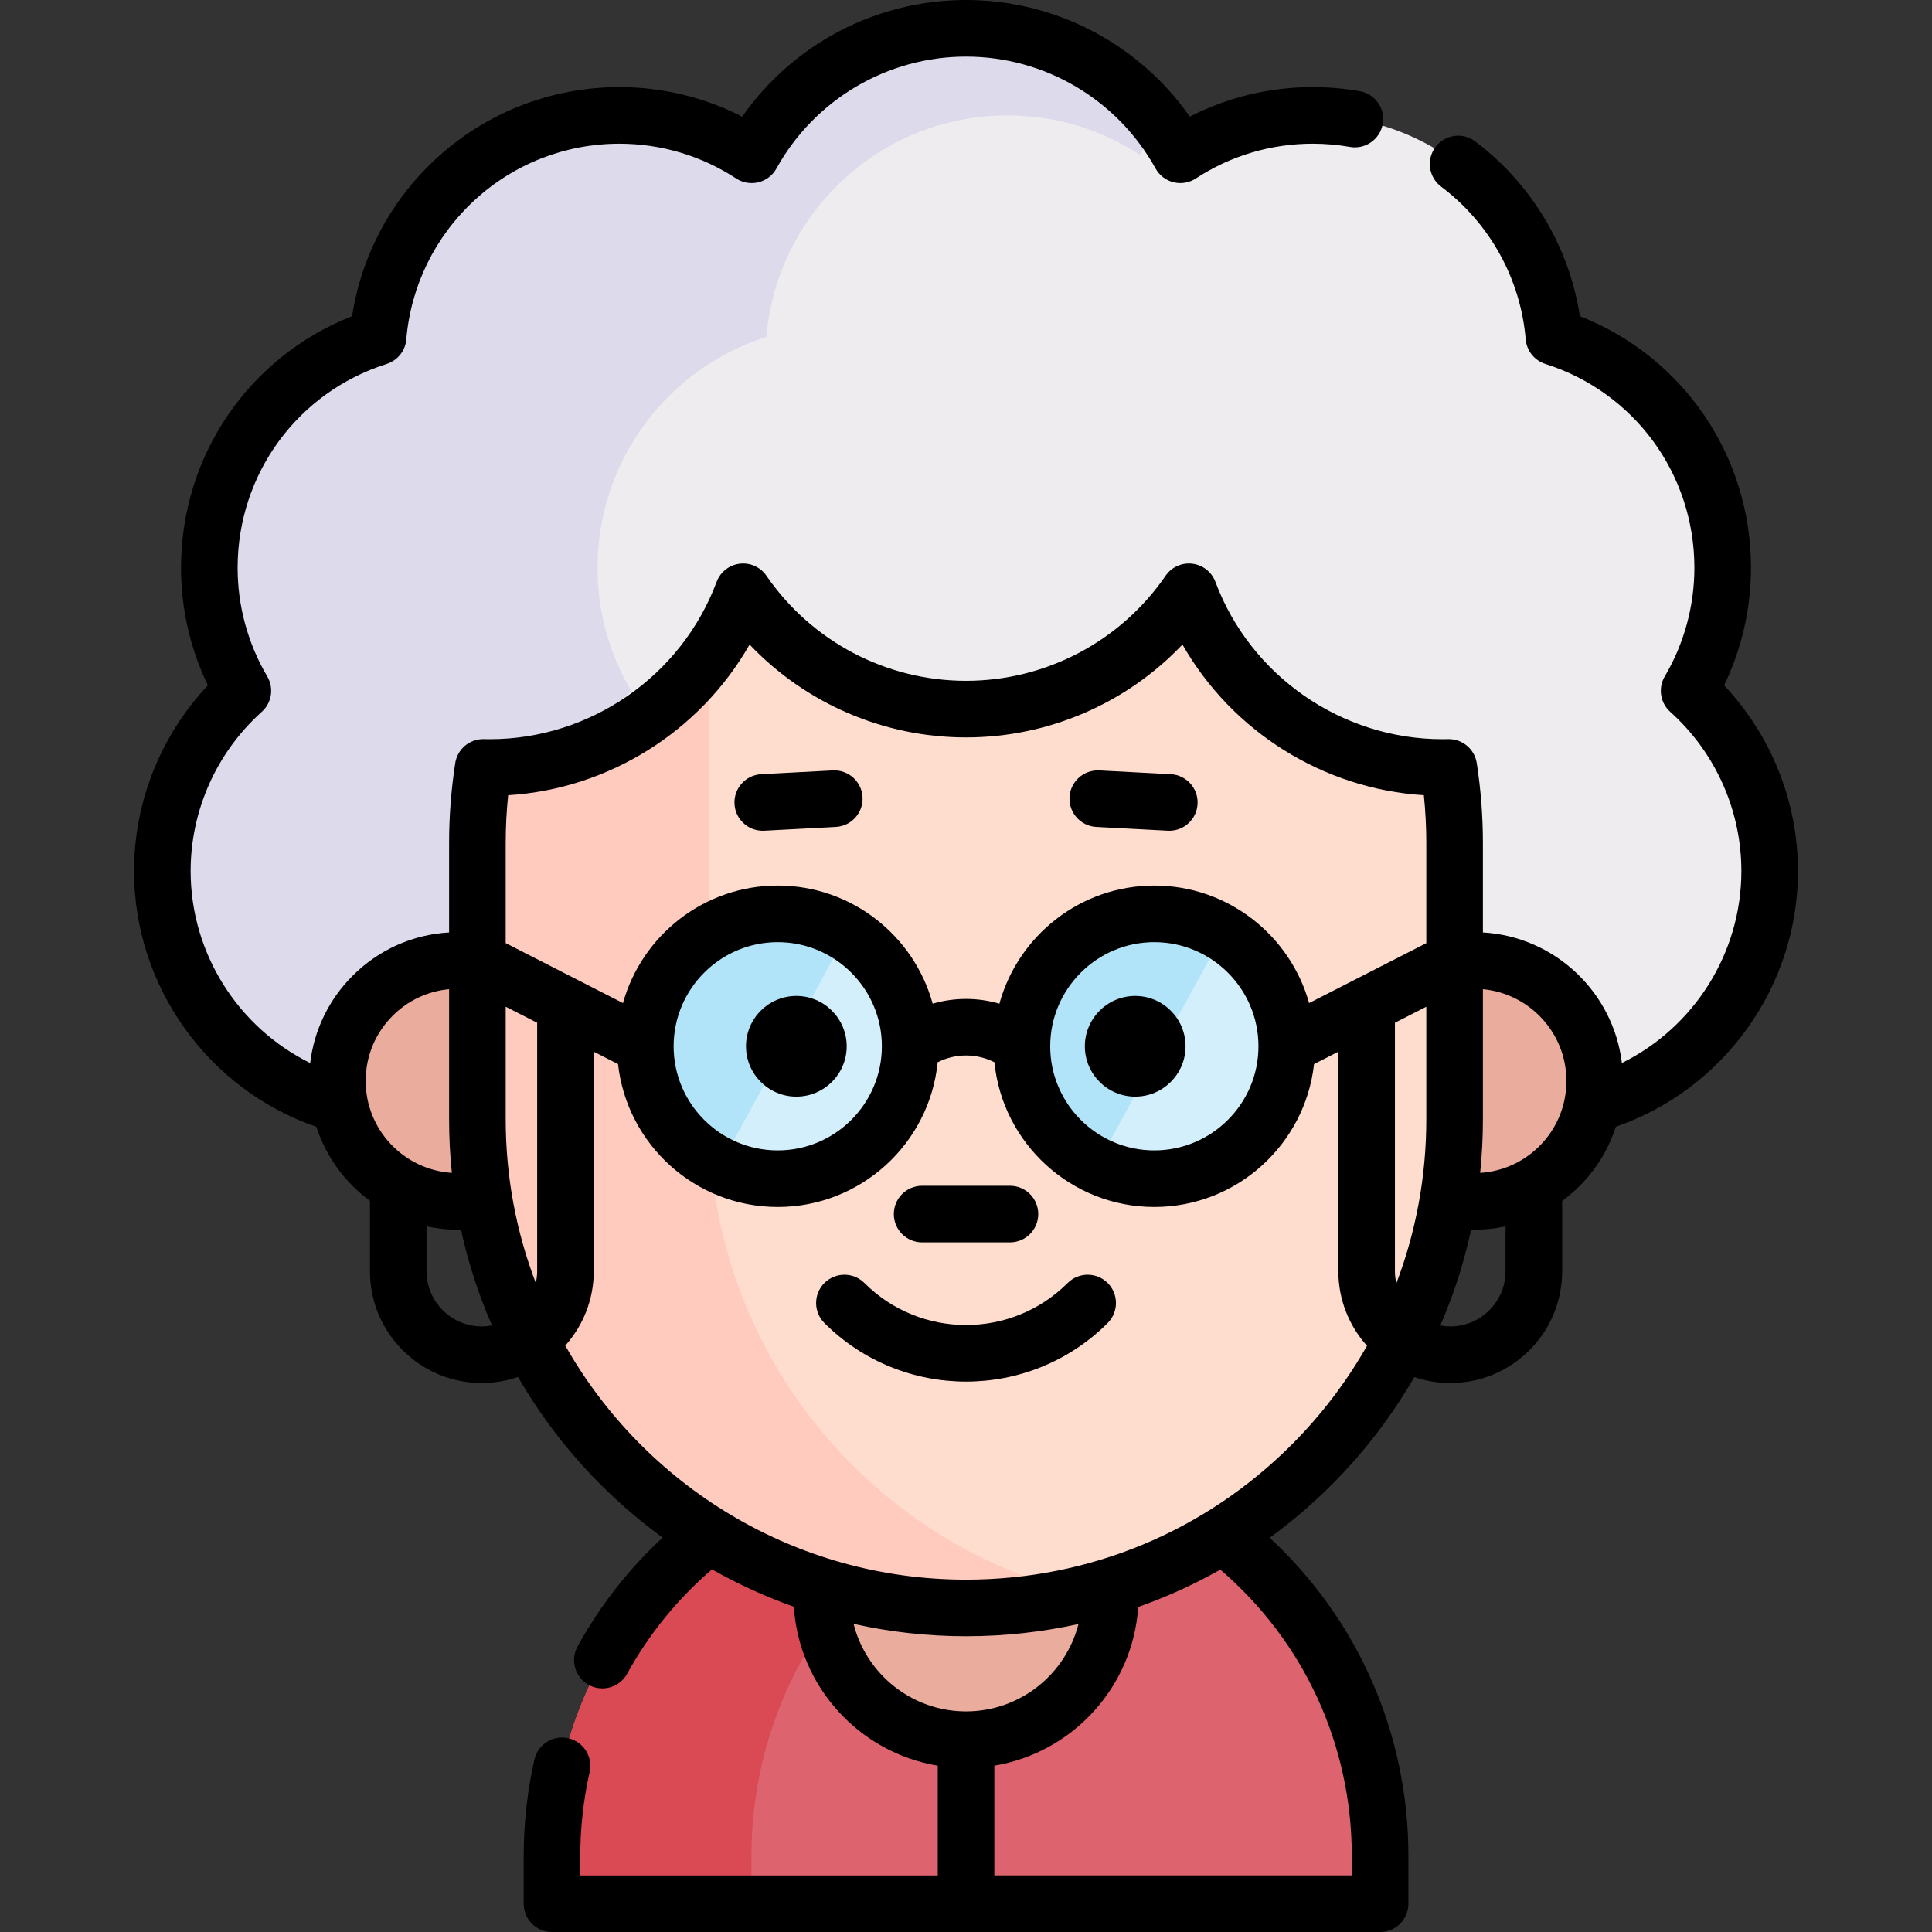
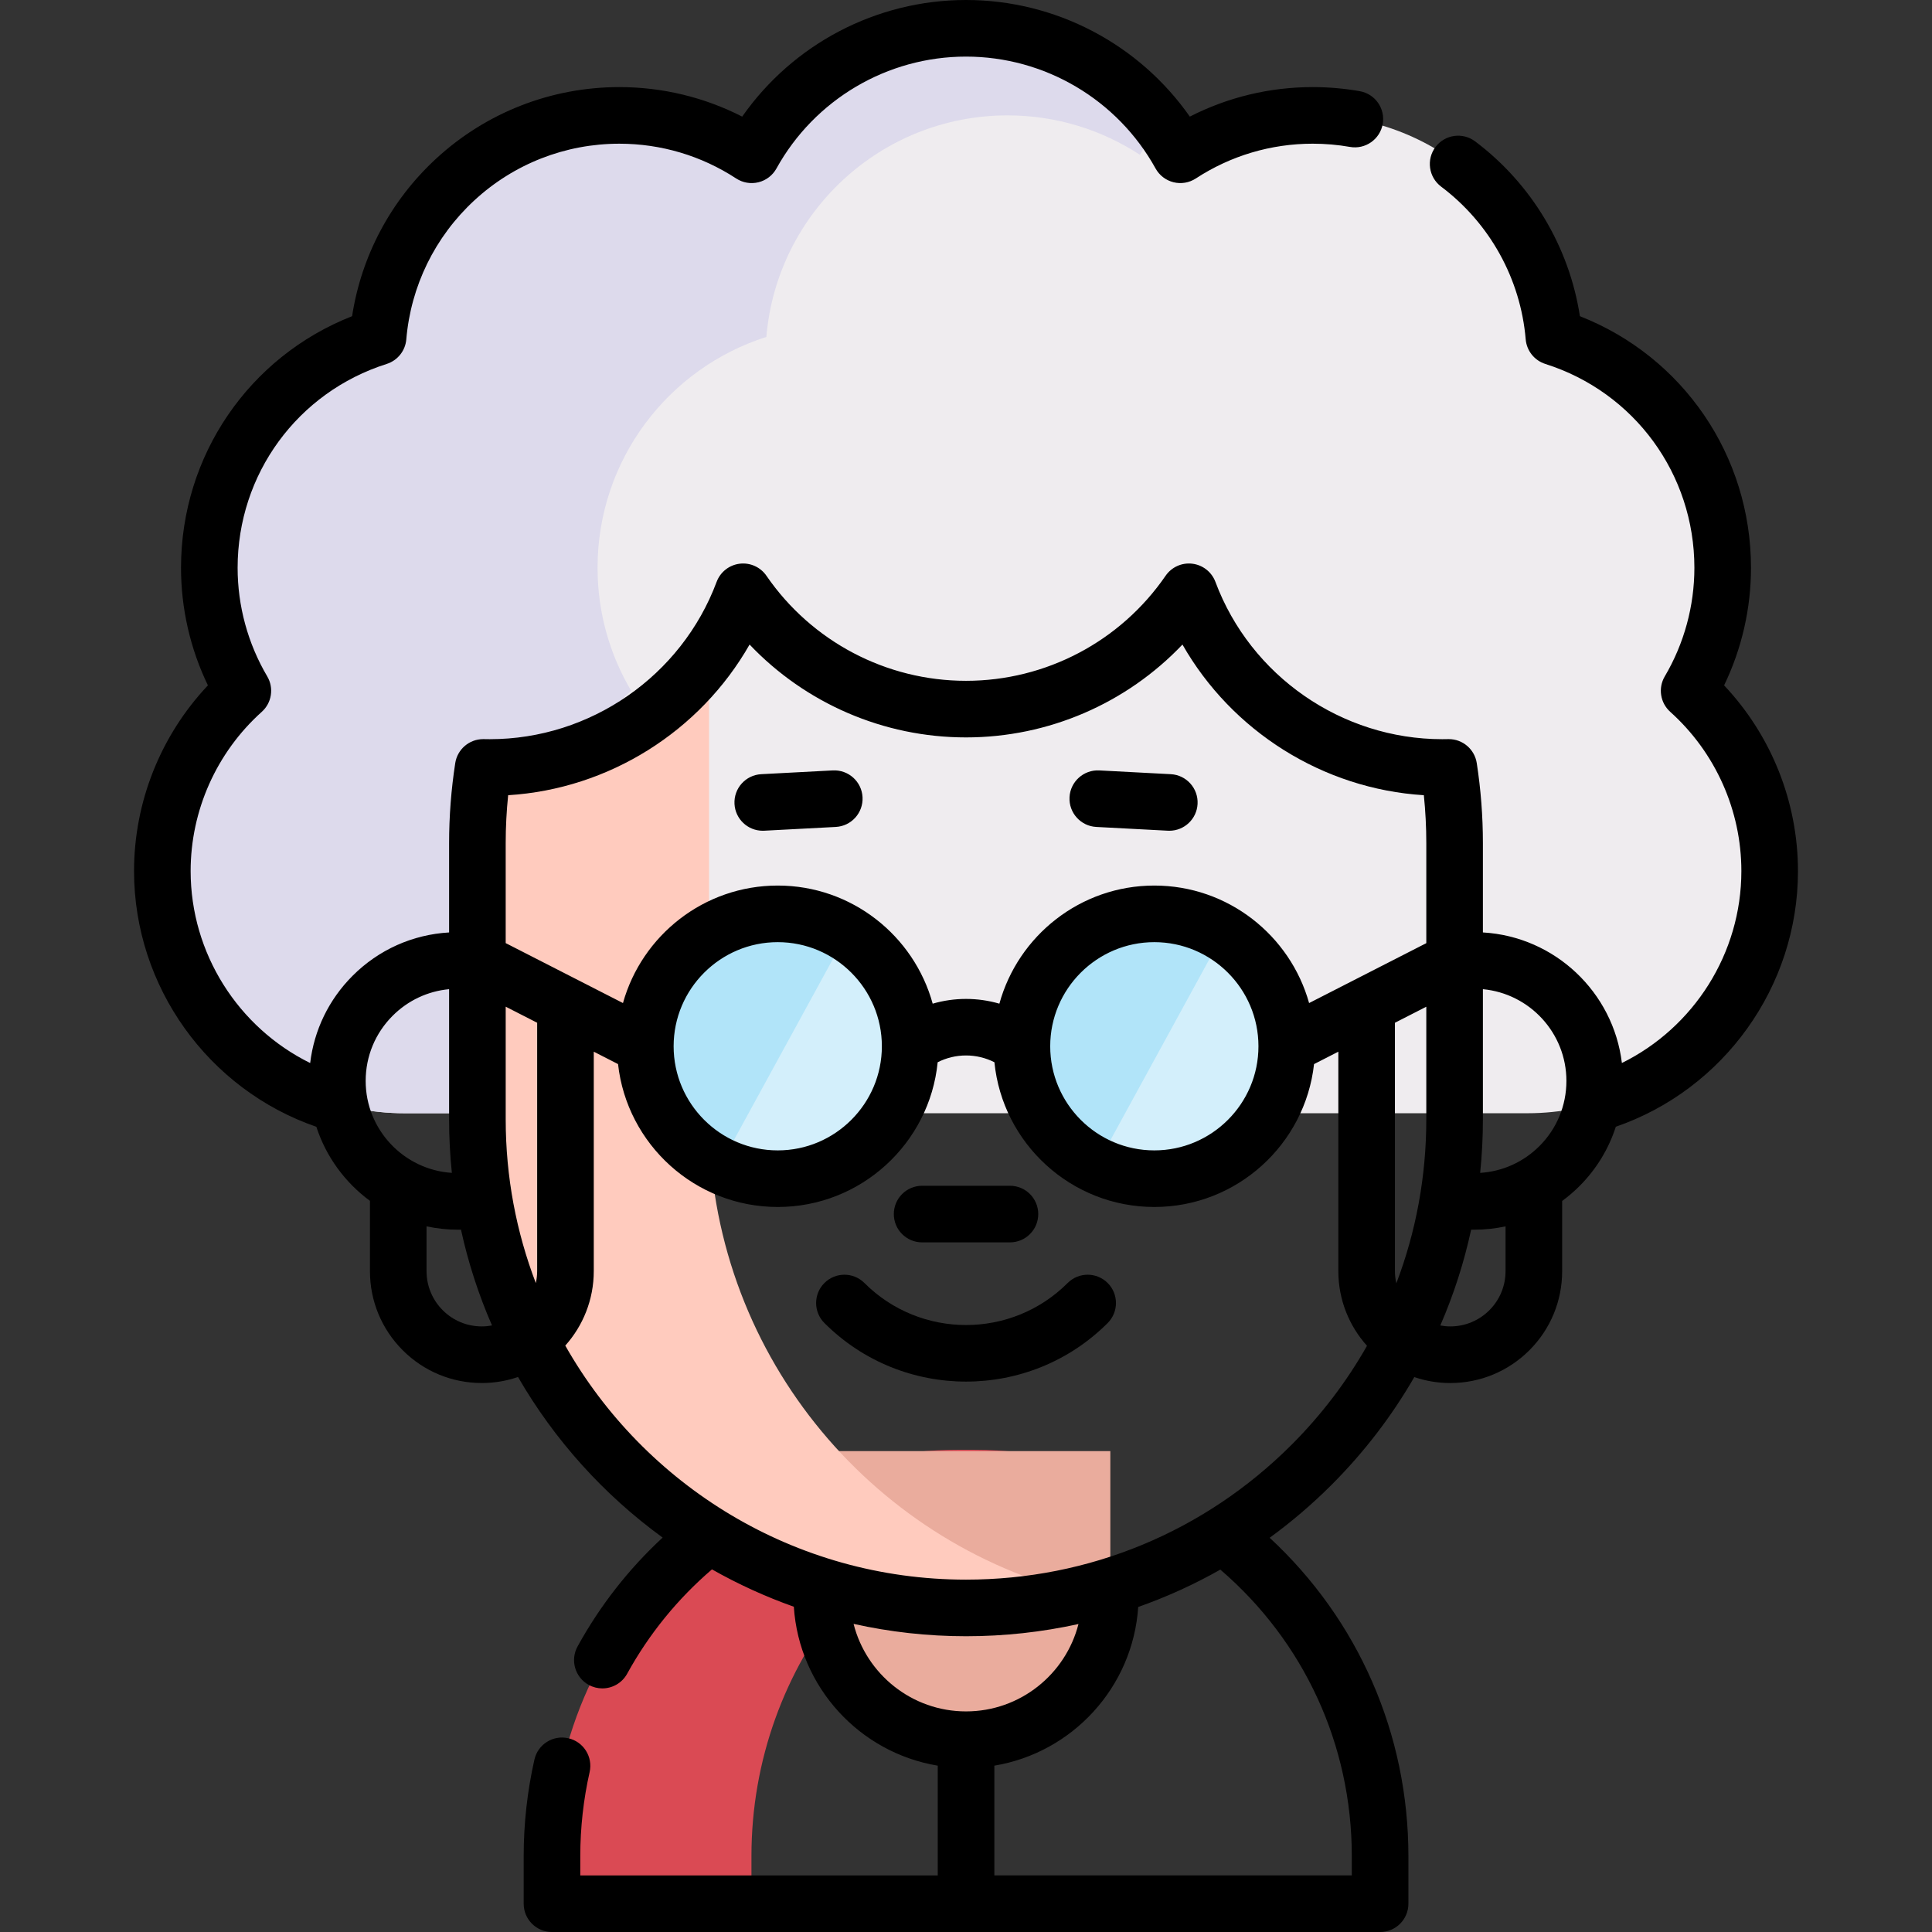
<svg xmlns="http://www.w3.org/2000/svg" id="Capa_1" height="512" viewBox="0 0 512 512" width="512">
  <rect x="0" y="0" width="512" height="512" fill="#333333" stroke="none" />
  <g>
    <g>
      <path d="m404.8 295.019c35.446 0 64.18-28.734 64.18-64.18 0-18.98-8.245-36.03-21.342-47.78 5.645-9.554 8.896-20.691 8.896-32.591 0-28.665-18.796-52.933-44.732-61.172-2.777-32.884-30.329-58.713-63.932-58.713-12.945 0-24.986 3.846-35.069 10.439-11.058-19.983-32.345-33.518-56.801-33.518s-45.743 13.535-56.801 33.518c-10.082-6.593-22.123-10.439-35.069-10.439-33.602 0-61.155 25.829-63.932 58.713-25.936 8.239-44.732 32.507-44.732 61.172 0 11.901 3.251 23.037 8.896 32.591-13.097 11.75-21.342 28.8-21.342 47.78 0 35.446 28.734 64.18 64.18 64.18" fill="#efecef" />
      <path d="m307.45 32.87c-1.99 2.57-3.78 5.29-5.36 8.15-10.08-6.59-22.12-10.44-35.07-10.44-33.6 0-61.15 25.83-63.929 58.71-25.93 8.24-44.73 32.51-44.73 61.17 0 11.91 3.25 23.04 8.9 32.6-13.1 11.75-21.35 28.8-21.35 47.78 0 35.44 28.74 64.18 64.18 64.18h-102.89c-35.45 0-64.179-28.74-64.179-64.18 0-18.98 8.24-36.03 21.34-47.78-5.64-9.56-8.89-20.69-8.89-32.6 0-28.66 18.79-52.93 44.73-61.17 2.78-32.88 30.33-58.71 63.93-58.71 12.95 0 24.99 3.85 35.07 10.44 11.059-19.98 32.349-33.52 56.798-33.52 20.96 0 39.59 9.95 51.45 25.37z" fill="#dddaec" />
-       <path d="m258.089 384.221h-4.158c-59.458 0-107.659 48.2-107.659 107.659v12.62h219.476v-12.62c0-59.458-48.201-107.659-107.659-107.659z" fill="#dd636e" />
      <path d="m282.441 386.991c-47.73 11.04-83.299 53.81-83.299 104.889v12.62h-52.87v-12.62c0-59.46 48.2-107.659 107.659-107.659h4.15c8.38 0 16.54.96 24.36 2.77z" fill="#da4a54" />
      <path d="m256.01 461.038c-21.12 0-38.242-17.121-38.242-38.242v-38.242h76.484v38.242c0 21.12-17.122 38.242-38.242 38.242z" fill="#eaac9d" />
-       <path d="m385.494 254.532h5.19c17.64 0 31.93 14.29 31.93 31.92 0 8.81-3.57 16.8-9.35 22.58-5.78 5.77-13.76 9.35-22.58 9.35h-7.01-255.328-7.01c-17.64 0-31.93-14.3-31.93-31.93 0-8.81 3.57-16.79 9.35-22.57s13.76-9.35 22.58-9.35h5.19" fill="#eaac9d" />
-       <path d="m385.484 223.402v73.24c0 35.76-14.49 68.12-37.92 91.559-23.44 23.43-55.8 37.92-91.559 37.92-71.509 0-129.489-57.97-129.489-129.479v-73.24c0-6.81.53-13.5 1.54-20.03.58.01 1.16.02 1.75.02 30.75 0 56.97-19.36 67.13-46.56 12.91 18.78 34.55 31.09 59.07 31.09s46.16-12.31 59.07-31.09c10.16 27.2 36.38 46.56 67.13 46.56.58 0 1.16-.01 1.74-.02 1.008 6.53 1.538 13.22 1.538 20.03z" fill="#ffddce" />
      <path d="m286.725 422.461c-9.85 2.39-20.14 3.66-30.72 3.66-71.51 0-129.489-57.97-129.489-129.479v-73.24c0-6.81.53-13.5 1.54-20.03.58.01 1.16.02 1.75.02 23.91 0 45.09-11.71 58.1-29.71v122.959c0 60.94 42.109 112.05 98.819 125.82z" fill="#ffcbbe" />
      <g>
        <circle cx="305.91" cy="277.273" fill="#d3effb" r="35.092" />
        <path d="m241.202 277.272c0 19.38-15.71 35.09-35.09 35.09-5.49 0-10.68-1.26-15.3-3.51-11.72-5.68-19.79-17.69-19.79-31.58 0-19.38 15.71-35.09 35.09-35.09 6.72 0 13 1.89 18.33 5.17 10.06 6.17 16.76 17.26 16.76 29.92z" fill="#d3effb" />
        <g fill="#b1e4f9">
          <path d="m224.443 247.352-33.63 61.5c-11.72-5.68-19.79-17.69-19.79-31.58 0-19.38 15.71-35.09 35.09-35.09 6.72 0 13 1.89 18.33 5.17z" />
          <path d="m324.237 247.353-33.63 61.5c-11.72-5.68-19.79-17.69-19.79-31.58 0-19.38 15.71-35.09 35.09-35.09 6.72 0 13 1.89 18.33 5.17z" />
        </g>
      </g>
    </g>
    <g>
      <path d="m476.48 230.84c0-18.332-7.07-35.956-19.576-49.211 4.676-9.686 7.126-20.346 7.126-31.159 0-29.735-18.025-55.944-45.339-66.679-2.837-18.375-12.777-35.057-27.765-46.325-3.311-2.489-8.012-1.823-10.501 1.487s-1.824 8.012 1.486 10.502c12.893 9.694 21.062 24.447 22.414 40.476.256 3.026 2.311 5.6 5.206 6.519 23.625 7.495 39.498 29.205 39.498 54.021 0 10.123-2.715 20.075-7.85 28.779-1.815 3.077-1.209 7.007 1.449 9.393 11.979 10.753 18.851 26.134 18.851 42.198 0 21.818-12.61 41.467-31.662 50.864-2.264-18.756-17.744-33.496-36.834-34.6v-23.702c0-7.065-.548-14.189-1.628-21.176-.566-3.661-3.719-6.354-7.41-6.354-.044 0-.088 0-.131.001-.537.009-1.074.019-1.611.019-26.637 0-50.791-16.751-60.104-41.684-.979-2.62-3.334-4.478-6.11-4.819-2.784-.344-5.512.891-7.096 3.195-11.982 17.431-31.754 27.838-52.889 27.838-21.134 0-40.905-10.407-52.889-27.838-1.585-2.305-4.317-3.539-7.097-3.195-2.775.341-5.131 2.199-6.109 4.819-9.313 24.933-33.468 41.684-60.104 41.684-.546 0-1.083-.01-1.621-.019-.043-.001-.087-.001-.131-.001-3.691 0-6.844 2.693-7.41 6.354-1.08 6.987-1.628 14.111-1.628 21.176v23.704c-9.661.557-18.666 4.577-25.563 11.473-6.316 6.317-10.214 14.401-11.254 23.135-19.062-9.398-31.678-29.051-31.678-50.874 0-16.065 6.871-31.446 18.851-42.198 2.658-2.386 3.265-6.316 1.449-9.393-5.135-8.704-7.85-18.656-7.85-28.779 0-24.816 15.873-46.526 39.499-54.021 2.895-.919 4.95-3.493 5.205-6.52 1.188-14.099 7.587-27.173 18.021-36.815 10.49-9.695 24.141-15.034 38.436-15.034 11.035 0 21.743 3.187 30.966 9.218 1.745 1.141 3.888 1.503 5.91 1.002 2.023-.502 3.746-1.823 4.756-3.647 10.123-18.292 29.374-29.654 50.237-29.654s40.114 11.362 50.238 29.652c1.01 1.824 2.732 3.146 4.756 3.647s4.163.139 5.91-1.002c9.223-6.03 19.931-9.218 30.966-9.218 3.333 0 6.656.288 9.877.856 4.079.721 7.97-2.004 8.688-6.083.72-4.079-2.004-7.969-6.083-8.688s-8.278-1.084-12.482-1.084c-11.392 0-22.511 2.687-32.558 7.823-13.465-19.232-35.558-30.903-59.312-30.903s-45.847 11.671-59.312 30.903c-10.047-5.136-21.166-7.823-32.558-7.823-18.08 0-35.346 6.754-48.616 19.018-11.981 11.072-19.756 25.73-22.208 41.694-27.31 10.736-45.336 36.945-45.336 66.678 0 10.813 2.45 21.473 7.126 31.159-12.506 13.255-19.576 30.88-19.576 49.211 0 30.633 19.662 57.888 48.314 67.771 2.581 7.94 7.614 14.781 14.205 19.625v18.621c0 7.916 3.083 15.363 8.688 20.978 5.605 5.597 13.053 8.679 20.969 8.679 3.353 0 6.574-.567 9.582-1.597 9.661 16.732 22.762 31.237 38.323 42.555-9.016 8.353-16.58 18.019-22.542 28.851-1.997 3.629-.675 8.19 2.953 10.187 1.147.631 2.388.931 3.61.931 2.646 0 5.211-1.403 6.577-3.885 5.807-10.548 13.357-19.831 22.479-27.658 6.885 3.901 14.139 7.221 21.695 9.899 1.387 21.315 17.432 38.689 38.14 42.118v29.085h-94.733v-5.12c0-7.516.833-15.007 2.476-22.265.914-4.04-1.62-8.056-5.66-8.97-4.049-.917-8.057 1.62-8.971 5.66-1.888 8.342-2.845 16.947-2.845 25.575v12.62c0 4.142 3.357 7.5 7.5 7.5h219.46c4.143 0 7.5-3.358 7.5-7.5v-12.62c0-32.393-13.283-62.606-36.766-84.359 5.767-4.203 11.251-8.876 16.395-14.018 8.644-8.648 15.983-18.251 21.934-28.566 2.992 1.018 6.193 1.578 9.525 1.578 7.916 0 15.362-3.082 20.979-8.688 5.596-5.606 8.678-13.053 8.678-20.969v-18.594c1.609-1.183 3.141-2.492 4.581-3.929 4.488-4.487 7.75-9.87 9.642-15.742 28.63-9.889 48.272-37.134 48.272-67.753zm-106.436 109.26c-.237-1.044-.373-2.126-.373-3.241v-65.817l8.313-4.249v29.849c0 15.09-2.727 29.762-7.94 43.458zm-235.377-129.359c26.724-1.662 50.87-16.926 63.979-39.927 14.823 15.586 35.5 24.608 57.359 24.608 21.86 0 42.536-9.022 57.359-24.608 13.107 22.997 37.249 38.26 63.969 39.926.433 4.209.651 8.447.651 12.661v26.546l-31.059 15.875c-5.015-17.94-21.497-31.141-41.016-31.141-19.577 0-36.102 13.281-41.063 31.304-5.771-1.679-11.904-1.679-17.675 0-4.961-18.023-21.485-31.304-41.062-31.304-19.517 0-35.999 13.2-41.015 31.138l-31.08-15.886v-26.532c.002-4.213.22-8.451.653-12.66zm198.835 66.532c0 15.214-12.378 27.592-27.592 27.592-15.215 0-27.593-12.378-27.593-27.592s12.378-27.592 27.593-27.592c15.214 0 27.592 12.378 27.592 27.592zm-99.8 0c0 15.214-12.378 27.592-27.592 27.592s-27.592-12.378-27.592-27.592 12.378-27.592 27.592-27.592 27.592 12.378 27.592 27.592zm-91.704 62.757c-5.151-13.488-7.982-28.113-7.982-43.388v-29.862l8.338 4.262v65.817c0 1.089-.129 2.148-.356 3.171zm-37.939-70.845c4.062-4.062 9.305-6.515 14.957-7.043v34.5c0 4.788.249 9.519.731 14.182-12.732-.822-22.841-11.436-22.841-24.372 0-6.522 2.54-12.654 7.153-17.267zm23.637 82.33c-3.914 0-7.598-1.525-10.362-4.286-2.77-2.774-4.295-6.457-4.295-10.371v-11.862c2.677.576 5.451.886 8.297.886h.832c1.922 8.802 4.691 17.29 8.22 25.375-.874.162-1.771.258-2.692.258zm98.51 78.832c9.597 2.137 19.567 3.274 29.799 3.274 10.147 0 20.125-1.1 29.801-3.237-3.386 13.294-15.459 23.156-29.801 23.156-14.346 0-26.426-9.88-29.799-23.193zm132.034 61.533v5.12h-94.726v-29.085c20.68-3.427 36.71-20.768 38.126-42.051 7.524-2.651 14.803-5.957 21.76-9.901 22.203 19.072 34.84 46.457 34.84 75.917zm-15.977-108.984c-23.047 23.037-53.681 35.724-86.258 35.724-45.484 0-85.228-25.023-106.201-62.021 4.691-5.247 7.55-12.166 7.55-19.742v-58.15l6.433 3.288c2.358 21.27 20.435 37.869 42.324 37.869 22.056 0 40.247-16.852 42.38-38.356 4.723-2.396 10.316-2.396 15.039 0 2.133 21.504 20.325 38.356 42.381 38.356 21.887 0 39.963-16.597 42.323-37.865l6.438-3.29v58.15c0 7.6 2.876 14.539 7.594 19.792-5.381 9.493-12.08 18.318-20.003 26.245zm56.722-46.037c0 3.914-1.525 7.598-4.285 10.362-2.774 2.77-6.458 4.295-10.372 4.295-.901 0-1.779-.094-2.635-.25 3.545-8.151 6.282-16.645 8.174-25.384h.817c2.825 0 5.602-.305 8.302-.881v11.858zm8.98-33.135c-4.249 4.242-9.778 6.726-15.707 7.102.479-4.682.727-9.414.727-14.184v-34.498c12.396 1.163 22.13 11.619 22.13 24.308-.001 6.527-2.542 12.663-7.15 17.272z" />
      <path d="m282.938 340.01c-14.847 14.847-39.006 14.848-53.854 0-2.93-2.929-7.678-2.929-10.607 0s-2.929 7.677 0 10.606c10.349 10.348 23.941 15.522 37.534 15.522 13.594 0 27.187-5.174 37.535-15.522 2.929-2.929 2.929-7.677 0-10.606-2.931-2.929-7.679-2.929-10.608 0z" />
      <path d="m244.371 329.241h23.277c4.143 0 7.5-3.358 7.5-7.5s-3.357-7.5-7.5-7.5h-23.277c-4.143 0-7.5 3.358-7.5 7.5s3.358 7.5 7.5 7.5z" />
      <path d="m290.532 219.148 18.954.998c.135.007.268.01.401.01 3.961 0 7.272-3.104 7.482-7.106.218-4.136-2.959-7.666-7.095-7.884l-18.954-.998c-4.129-.213-7.666 2.958-7.884 7.095-.216 4.137 2.96 7.667 7.096 7.885z" />
      <path d="m202.132 220.156c.133 0 .267-.004.401-.01l18.955-.998c4.136-.218 7.312-3.748 7.095-7.884-.217-4.137-3.732-7.308-7.884-7.096l-18.955.998c-4.136.218-7.312 3.748-7.095 7.884.21 4.002 3.522 7.106 7.483 7.106z" />
-       <path d="m197.697 277.276c0 7.357 5.986 13.343 13.344 13.343s13.343-5.986 13.343-13.343c0-7.358-5.985-13.344-13.343-13.344s-13.344 5.986-13.344 13.344z" />
-       <path d="m287.496 277.276c0 7.357 5.986 13.343 13.344 13.343s13.344-5.986 13.344-13.343c0-7.358-5.986-13.344-13.344-13.344s-13.344 5.986-13.344 13.344z" />
    </g>
  </g>
</svg>